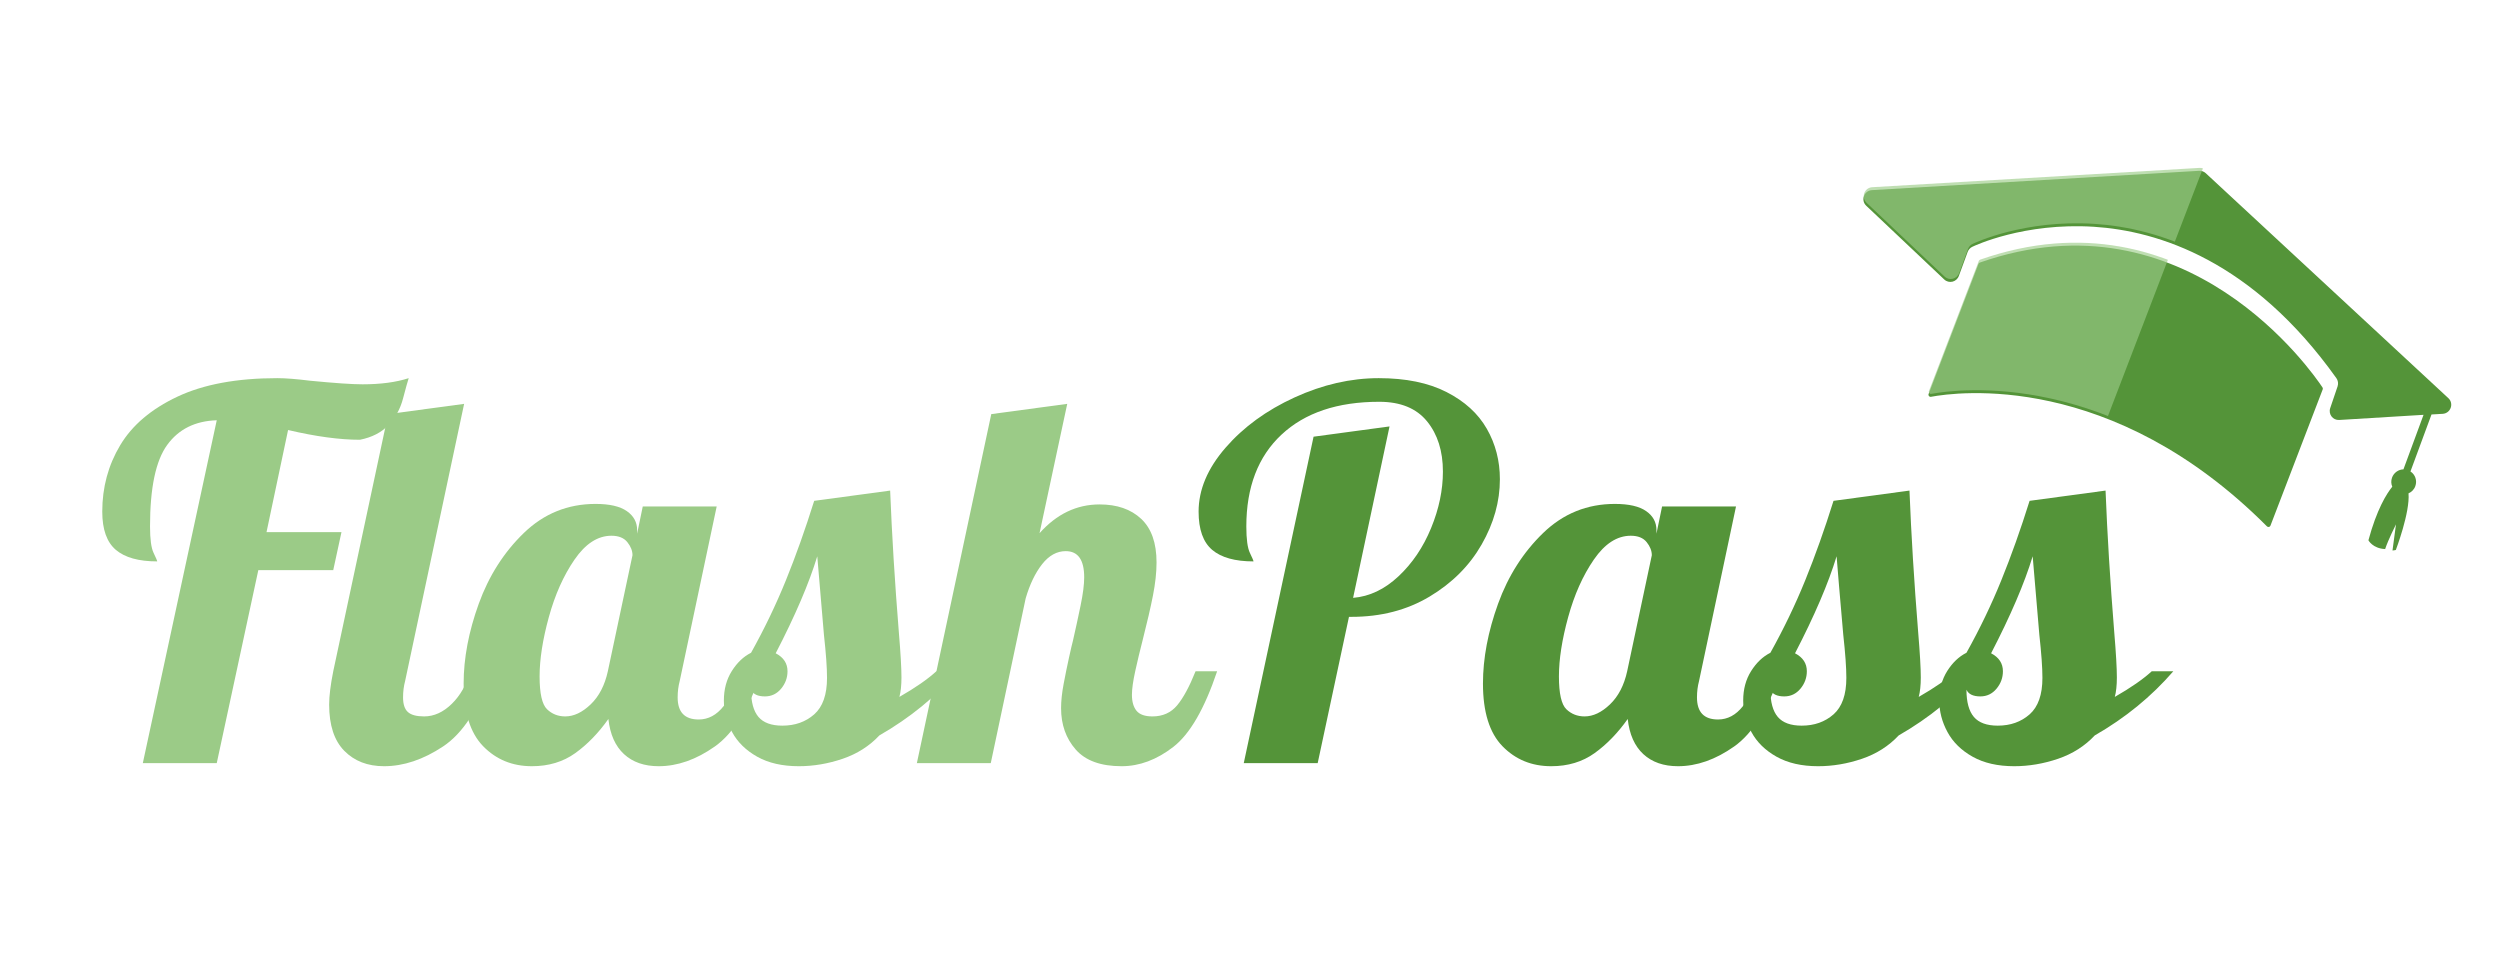
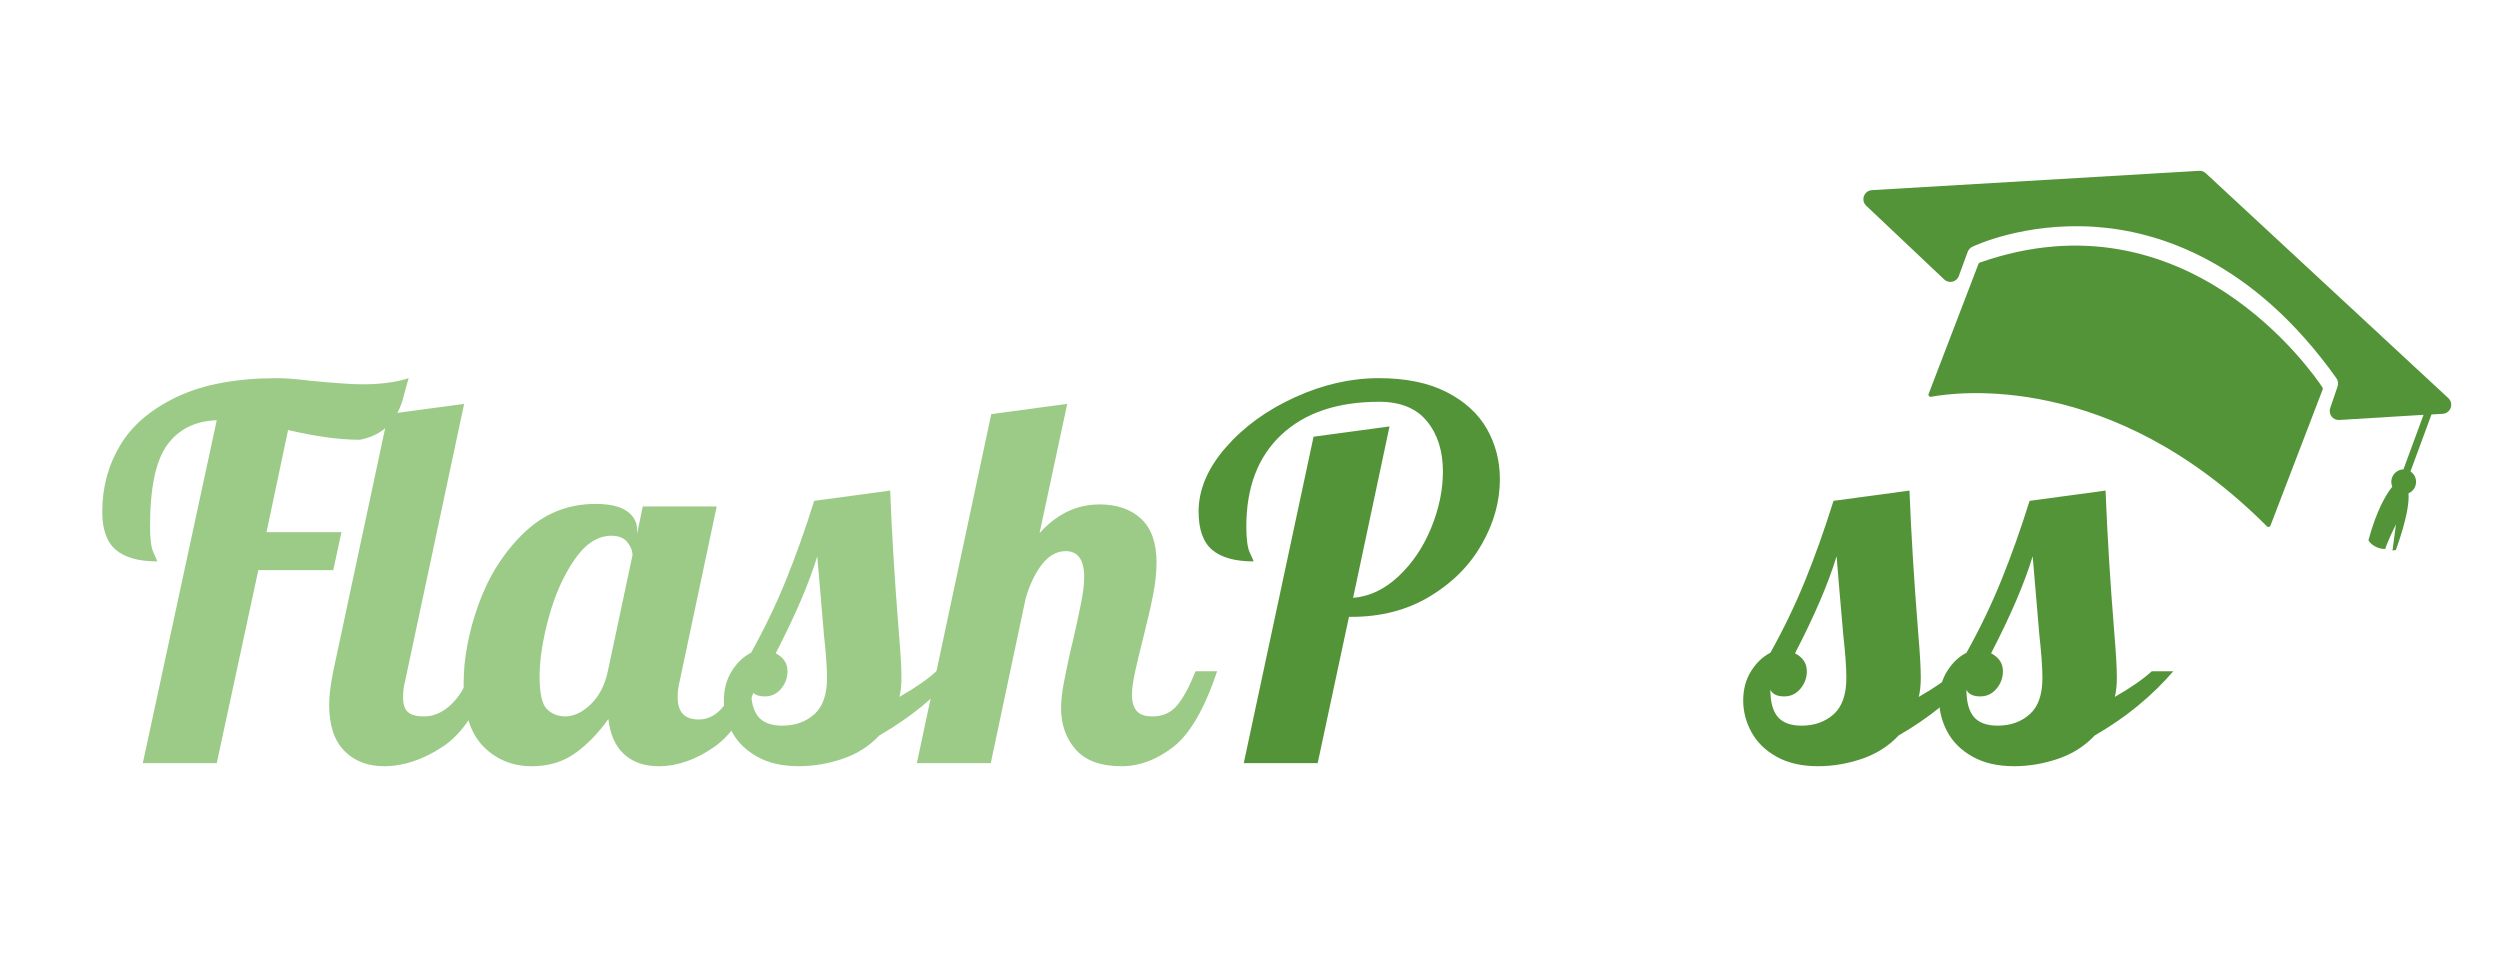
<svg xmlns="http://www.w3.org/2000/svg" width="1640" viewBox="0 0 1230 480" height="640" preserveAspectRatio="xMidYMid meet">
  <defs>
    <filter x="0%" y="0%" width="100%" height="100%" id="49f23cbcf6" />
    <g />
    <clipPath id="44f4ec9b2e">
      <path d="M 916 84 L 1207 84 L 1207 271 L 916 271 Z M 916 84 " clip-rule="nonzero" />
    </clipPath>
    <clipPath id="8ef675e1a0">
      <path d="M 941.602 29.648 L 1230.023 140.25 L 1175.523 282.371 L 887.102 171.77 Z M 941.602 29.648 " clip-rule="nonzero" />
    </clipPath>
    <clipPath id="d28a5e5076">
      <path d="M 941.602 29.648 L 1230.023 140.25 L 1175.523 282.371 L 887.102 171.77 Z M 941.602 29.648 " clip-rule="nonzero" />
    </clipPath>
    <mask id="642b381aee">
      <g filter="url(#49f23cbcf6)">
        <rect x="-123" width="1476" fill="#000000" y="-48" height="576" fill-opacity="0.639" />
      </g>
    </mask>
    <clipPath id="5be87b0ea8">
      <path d="M 29 54 L 197 54 L 197 197 L 29 197 Z M 29 54 " clip-rule="nonzero" />
    </clipPath>
    <clipPath id="787cb59657">
      <path d="M 54.773 0.211 L 196.895 54.711 L 142.395 196.832 L 0.273 142.332 Z M 54.773 0.211 " clip-rule="nonzero" />
    </clipPath>
    <clipPath id="2e1dae9538">
-       <path d="M 54.773 0.211 L 343.195 110.812 L 288.695 252.934 L 0.273 142.332 Z M 54.773 0.211 " clip-rule="nonzero" />
-     </clipPath>
+       </clipPath>
    <clipPath id="b8dd46eab1">
      <rect x="0" width="343" y="0" height="253" />
    </clipPath>
  </defs>
  <rect x="-123" width="1476" fill="#ffffff" y="-48" height="576" fill-opacity="1" />
  <rect x="-123" width="1476" fill="#ffffff" y="-48" height="576" fill-opacity="1" />
  <rect x="-123" width="1476" fill="#ffffff" y="-48" height="576" fill-opacity="1" />
  <g fill="#9bcb87" fill-opacity="1">
    <g transform="translate(48.047, 375.459)">
      <g>
        <path d="M 58.594 -168.688 C 47.977 -168.352 39.852 -164.312 34.219 -156.562 C 28.582 -148.82 25.766 -135.441 25.766 -116.422 C 25.766 -110.191 26.352 -105.852 27.531 -103.406 C 28.707 -100.969 29.297 -99.582 29.297 -99.25 C 20.203 -99.25 13.422 -101.141 8.953 -104.922 C 4.492 -108.711 2.266 -114.984 2.266 -123.734 C 2.266 -135.691 5.211 -146.594 11.109 -156.438 C 17.004 -166.289 26.391 -174.25 39.266 -180.312 C 52.148 -186.375 68.523 -189.406 88.391 -189.406 C 92.43 -189.406 97.816 -188.984 104.547 -188.141 C 116.672 -186.961 125.258 -186.375 130.312 -186.375 C 139.227 -186.375 146.801 -187.383 153.031 -189.406 C 152.531 -187.883 151.602 -184.555 150.25 -179.422 C 148.906 -174.285 146.504 -169.906 143.047 -166.281 C 139.598 -162.664 134.93 -160.27 129.047 -159.094 C 119.109 -159.094 107.32 -160.691 93.688 -163.891 L 83.078 -113.641 L 119.953 -113.641 L 115.906 -94.953 L 79.047 -94.953 L 58.594 0 L 22.219 0 Z M 58.594 -168.688 " />
      </g>
    </g>
  </g>
  <g fill="#9bcb87" fill-opacity="1">
    <g transform="translate(163.961, 375.459)">
      <g>
        <path d="M 25 1.516 C 16.914 1.516 10.391 -1.008 5.422 -6.062 C 0.461 -11.113 -2.016 -18.688 -2.016 -28.781 C -2.016 -33 -1.344 -38.473 0 -45.203 L 27.016 -171.719 L 64.391 -176.766 L 35.359 -40.406 C 34.68 -37.875 34.344 -35.18 34.344 -32.328 C 34.344 -28.953 35.141 -26.551 36.734 -25.125 C 38.336 -23.695 40.992 -22.984 44.703 -22.984 C 49.578 -22.984 54.117 -25.047 58.328 -29.172 C 62.535 -33.297 65.566 -38.641 67.422 -45.203 L 78.031 -45.203 C 71.801 -27.023 63.801 -14.691 54.031 -8.203 C 44.27 -1.723 34.594 1.516 25 1.516 Z M 25 1.516 " />
      </g>
    </g>
  </g>
  <g fill="#9bcb87" fill-opacity="1">
    <g transform="translate(231.389, 375.459)">
      <g>
        <path d="M 30.297 1.516 C 20.703 1.516 12.707 -1.766 6.312 -8.328 C -0.082 -14.898 -3.281 -25.172 -3.281 -39.141 C -3.281 -51.598 -0.801 -64.688 4.156 -78.406 C 9.125 -92.133 16.531 -103.754 26.375 -113.266 C 36.227 -122.773 47.977 -127.531 61.625 -127.531 C 68.52 -127.531 73.648 -126.348 77.016 -123.984 C 80.391 -121.629 82.078 -118.52 82.078 -114.656 L 82.078 -112.875 L 84.844 -126.266 L 121.219 -126.266 L 103.031 -40.406 C 102.352 -37.875 102.016 -35.18 102.016 -32.328 C 102.016 -25.086 105.469 -21.469 112.375 -21.469 C 117.094 -21.469 121.176 -23.656 124.625 -28.031 C 128.07 -32.406 130.805 -38.129 132.828 -45.203 L 143.438 -45.203 C 137.207 -27.023 129.504 -14.691 120.328 -8.203 C 111.148 -1.723 101.93 1.516 92.672 1.516 C 85.609 1.516 79.926 -0.461 75.625 -4.422 C 71.332 -8.379 68.77 -14.145 67.938 -21.719 C 63.051 -14.812 57.617 -9.211 51.641 -4.922 C 45.66 -0.629 38.547 1.516 30.297 1.516 Z M 46.719 -22.984 C 50.926 -22.984 55.094 -24.957 59.219 -28.906 C 63.344 -32.863 66.16 -38.297 67.672 -45.203 L 79.797 -102.281 C 79.797 -104.469 78.953 -106.613 77.266 -108.719 C 75.586 -110.82 72.984 -111.875 69.453 -111.875 C 62.711 -111.875 56.648 -107.957 51.266 -100.125 C 45.879 -92.301 41.672 -82.875 38.641 -71.844 C 35.609 -60.812 34.094 -51.086 34.094 -42.672 C 34.094 -34.254 35.312 -28.867 37.75 -26.516 C 40.195 -24.16 43.188 -22.984 46.719 -22.984 Z M 46.719 -22.984 " />
      </g>
    </g>
  </g>
  <g fill="#9bcb87" fill-opacity="1">
    <g transform="translate(364.222, 375.459)">
      <g>
        <path d="M 28.781 1.516 C 20.707 1.516 13.891 -0.039 8.328 -3.156 C 2.773 -6.27 -1.344 -10.312 -4.031 -15.281 C -6.727 -20.25 -8.078 -25.426 -8.078 -30.812 C -8.078 -36.363 -6.77 -41.203 -4.156 -45.328 C -1.551 -49.453 1.598 -52.441 5.297 -54.297 C 11.867 -66.078 17.594 -77.984 22.469 -90.016 C 27.352 -102.055 31.984 -115.066 36.359 -129.047 L 73.734 -134.094 C 74.578 -112.539 76.008 -89.223 78.031 -64.141 C 78.875 -54.035 79.297 -46.711 79.297 -42.172 C 79.297 -38.297 78.957 -35.098 78.281 -32.578 C 86.195 -37.117 92.258 -41.328 96.469 -45.203 L 107.078 -45.203 C 96.297 -32.742 83.414 -22.223 68.438 -13.641 C 63.551 -8.422 57.531 -4.586 50.375 -2.141 C 43.219 0.297 36.02 1.516 28.781 1.516 Z M 20.703 -18.438 C 26.93 -18.438 32.148 -20.285 36.359 -23.984 C 40.566 -27.691 42.672 -33.672 42.672 -41.922 C 42.672 -46.973 42.164 -54.047 41.156 -63.141 C 39.477 -82.328 38.383 -95.203 37.875 -101.766 C 33.832 -88.461 27.016 -72.555 17.422 -54.047 C 21.297 -52.023 23.234 -49.078 23.234 -45.203 C 23.234 -42.004 22.18 -39.141 20.078 -36.609 C 17.973 -34.086 15.32 -32.828 12.125 -32.828 C 8.582 -32.828 6.305 -33.922 5.297 -36.109 C 5.297 -30.047 6.516 -25.582 8.953 -22.719 C 11.398 -19.863 15.316 -18.438 20.703 -18.438 Z M 20.703 -18.438 " />
      </g>
    </g>
  </g>
  <g fill="#9bcb87" fill-opacity="1">
    <g transform="translate(460.691, 375.459)">
      <g>
        <path d="M 91.156 1.516 C 80.895 1.516 73.363 -1.219 68.562 -6.688 C 63.758 -12.164 61.359 -18.941 61.359 -27.016 C 61.359 -30.555 61.781 -34.555 62.625 -39.016 C 63.469 -43.473 64.352 -47.805 65.281 -52.016 C 66.207 -56.223 66.836 -58.922 67.172 -60.109 C 68.516 -65.992 69.773 -71.797 70.953 -77.516 C 72.141 -83.242 72.734 -87.879 72.734 -91.422 C 72.734 -100.004 69.703 -104.297 63.641 -104.297 C 59.266 -104.297 55.391 -102.148 52.016 -97.859 C 48.648 -93.566 45.957 -87.969 43.938 -81.062 L 26.766 0 L -9.594 0 L 27.016 -171.719 L 64.391 -176.766 L 50.766 -113.141 C 59.18 -122.566 69.031 -127.281 80.312 -127.281 C 88.895 -127.281 95.707 -124.922 100.75 -120.203 C 105.801 -115.492 108.328 -108.336 108.328 -98.734 C 108.328 -93.859 107.738 -88.43 106.562 -82.453 C 105.383 -76.473 103.703 -69.191 101.516 -60.609 C 100.172 -55.391 98.953 -50.297 97.859 -45.328 C 96.766 -40.359 96.219 -36.445 96.219 -33.594 C 96.219 -30.219 96.973 -27.602 98.484 -25.75 C 100.004 -23.906 102.613 -22.984 106.312 -22.984 C 111.363 -22.984 115.406 -24.789 118.438 -28.406 C 121.469 -32.031 124.5 -37.629 127.531 -45.203 L 138.141 -45.203 C 131.91 -26.68 124.711 -14.266 116.547 -7.953 C 108.379 -1.641 99.914 1.516 91.156 1.516 Z M 91.156 1.516 " />
      </g>
    </g>
  </g>
  <g fill="#549439" fill-opacity="1">
    <g transform="translate(588.194, 375.459)">
      <g>
        <path d="M 58.078 -160.609 L 95.453 -165.656 L 77.531 -81.312 C 85.613 -81.988 93.062 -85.523 99.875 -91.922 C 106.695 -98.316 112.039 -106.227 115.906 -115.656 C 119.781 -125.082 121.719 -134.344 121.719 -143.438 C 121.719 -153.539 119.109 -161.789 113.891 -168.188 C 108.672 -174.582 100.844 -177.781 90.406 -177.781 C 69.863 -177.781 53.828 -172.391 42.297 -161.609 C 30.766 -150.836 25 -135.773 25 -116.422 C 25 -110.191 25.586 -105.852 26.766 -103.406 C 27.941 -100.969 28.531 -99.582 28.531 -99.25 C 19.445 -99.25 12.672 -101.141 8.203 -104.922 C 3.742 -108.711 1.516 -114.984 1.516 -123.734 C 1.516 -134.516 5.93 -144.992 14.766 -155.172 C 23.609 -165.359 34.93 -173.609 48.734 -179.922 C 62.547 -186.242 76.352 -189.406 90.156 -189.406 C 103.457 -189.406 114.566 -187.129 123.484 -182.578 C 132.41 -178.035 139.02 -172.016 143.312 -164.516 C 147.602 -157.023 149.75 -148.738 149.75 -139.656 C 149.75 -128.707 146.758 -118.016 140.781 -107.578 C 134.812 -97.141 126.27 -88.594 115.156 -81.938 C 104.039 -75.289 91.242 -71.969 76.766 -71.969 L 75.5 -71.969 L 60.109 0 L 23.734 0 Z M 58.078 -160.609 " />
      </g>
    </g>
  </g>
  <g fill="#549439" fill-opacity="1">
    <g transform="translate(732.897, 375.459)">
      <g>
-         <path d="M 30.297 1.516 C 20.703 1.516 12.707 -1.766 6.312 -8.328 C -0.082 -14.898 -3.281 -25.172 -3.281 -39.141 C -3.281 -51.598 -0.801 -64.688 4.156 -78.406 C 9.125 -92.133 16.531 -103.754 26.375 -113.266 C 36.227 -122.773 47.977 -127.531 61.625 -127.531 C 68.52 -127.531 73.648 -126.348 77.016 -123.984 C 80.391 -121.629 82.078 -118.52 82.078 -114.656 L 82.078 -112.875 L 84.844 -126.266 L 121.219 -126.266 L 103.031 -40.406 C 102.352 -37.875 102.016 -35.18 102.016 -32.328 C 102.016 -25.086 105.469 -21.469 112.375 -21.469 C 117.094 -21.469 121.176 -23.656 124.625 -28.031 C 128.07 -32.406 130.805 -38.129 132.828 -45.203 L 143.438 -45.203 C 137.207 -27.023 129.504 -14.691 120.328 -8.203 C 111.148 -1.723 101.93 1.516 92.672 1.516 C 85.609 1.516 79.926 -0.461 75.625 -4.422 C 71.332 -8.379 68.77 -14.145 67.938 -21.719 C 63.051 -14.812 57.617 -9.211 51.641 -4.922 C 45.66 -0.629 38.547 1.516 30.297 1.516 Z M 46.719 -22.984 C 50.926 -22.984 55.094 -24.957 59.219 -28.906 C 63.344 -32.863 66.16 -38.297 67.672 -45.203 L 79.797 -102.281 C 79.797 -104.469 78.953 -106.613 77.266 -108.719 C 75.586 -110.82 72.984 -111.875 69.453 -111.875 C 62.711 -111.875 56.648 -107.957 51.266 -100.125 C 45.879 -92.301 41.672 -82.875 38.641 -71.844 C 35.609 -60.812 34.094 -51.086 34.094 -42.672 C 34.094 -34.254 35.312 -28.867 37.75 -26.516 C 40.195 -24.16 43.188 -22.984 46.719 -22.984 Z M 46.719 -22.984 " />
-       </g>
+         </g>
    </g>
  </g>
  <g fill="#549439" fill-opacity="1">
    <g transform="translate(865.731, 375.459)">
      <g>
        <path d="M 28.781 1.516 C 20.707 1.516 13.891 -0.039 8.328 -3.156 C 2.773 -6.27 -1.344 -10.312 -4.031 -15.281 C -6.727 -20.25 -8.078 -25.426 -8.078 -30.812 C -8.078 -36.363 -6.77 -41.203 -4.156 -45.328 C -1.551 -49.453 1.598 -52.441 5.297 -54.297 C 11.867 -66.078 17.594 -77.984 22.469 -90.016 C 27.352 -102.055 31.984 -115.066 36.359 -129.047 L 73.734 -134.094 C 74.578 -112.539 76.008 -89.223 78.031 -64.141 C 78.875 -54.035 79.297 -46.711 79.297 -42.172 C 79.297 -38.297 78.957 -35.098 78.281 -32.578 C 86.195 -37.117 92.258 -41.328 96.469 -45.203 L 107.078 -45.203 C 96.297 -32.742 83.414 -22.223 68.438 -13.641 C 63.551 -8.422 57.531 -4.586 50.375 -2.141 C 43.219 0.297 36.02 1.516 28.781 1.516 Z M 20.703 -18.438 C 26.93 -18.438 32.148 -20.285 36.359 -23.984 C 40.566 -27.691 42.672 -33.672 42.672 -41.922 C 42.672 -46.973 42.164 -54.047 41.156 -63.141 C 39.477 -82.328 38.383 -95.203 37.875 -101.766 C 33.832 -88.461 27.016 -72.555 17.422 -54.047 C 21.297 -52.023 23.234 -49.078 23.234 -45.203 C 23.234 -42.004 22.18 -39.141 20.078 -36.609 C 17.973 -34.086 15.32 -32.828 12.125 -32.828 C 8.582 -32.828 6.305 -33.922 5.297 -36.109 C 5.297 -30.047 6.516 -25.582 8.953 -22.719 C 11.398 -19.863 15.316 -18.438 20.703 -18.438 Z M 20.703 -18.438 " />
      </g>
    </g>
  </g>
  <g fill="#549439" fill-opacity="1">
    <g transform="translate(962.2, 375.459)">
      <g>
        <path d="M 28.781 1.516 C 20.707 1.516 13.891 -0.039 8.328 -3.156 C 2.773 -6.27 -1.344 -10.312 -4.031 -15.281 C -6.727 -20.25 -8.078 -25.426 -8.078 -30.812 C -8.078 -36.363 -6.77 -41.203 -4.156 -45.328 C -1.551 -49.453 1.598 -52.441 5.297 -54.297 C 11.867 -66.078 17.594 -77.984 22.469 -90.016 C 27.352 -102.055 31.984 -115.066 36.359 -129.047 L 73.734 -134.094 C 74.578 -112.539 76.008 -89.223 78.031 -64.141 C 78.875 -54.035 79.297 -46.711 79.297 -42.172 C 79.297 -38.297 78.957 -35.098 78.281 -32.578 C 86.195 -37.117 92.258 -41.328 96.469 -45.203 L 107.078 -45.203 C 96.297 -32.742 83.414 -22.223 68.438 -13.641 C 63.551 -8.422 57.531 -4.586 50.375 -2.141 C 43.219 0.297 36.02 1.516 28.781 1.516 Z M 20.703 -18.438 C 26.93 -18.438 32.148 -20.285 36.359 -23.984 C 40.566 -27.691 42.672 -33.672 42.672 -41.922 C 42.672 -46.973 42.164 -54.047 41.156 -63.141 C 39.477 -82.328 38.383 -95.203 37.875 -101.766 C 33.832 -88.461 27.016 -72.555 17.422 -54.047 C 21.297 -52.023 23.234 -49.078 23.234 -45.203 C 23.234 -42.004 22.18 -39.141 20.078 -36.609 C 17.973 -34.086 15.32 -32.828 12.125 -32.828 C 8.582 -32.828 6.305 -33.922 5.297 -36.109 C 5.297 -30.047 6.516 -25.582 8.953 -22.719 C 11.398 -19.863 15.316 -18.438 20.703 -18.438 Z M 20.703 -18.438 " />
      </g>
    </g>
  </g>
  <g clip-path="url(#44f4ec9b2e)">
    <g clip-path="url(#8ef675e1a0)">
      <g clip-path="url(#d28a5e5076)">
        <path fill="#549439" d="M 1184.988 242.73 C 1185.812 252.07 1178.75 270.594 1178.75 270.594 C 1178.18 270.734 1177.637 270.809 1177.105 270.844 L 1178.828 257.973 C 1178.828 257.973 1175.027 265.496 1173.488 270.137 C 1167.363 269.863 1165.262 265.82 1165.262 265.82 C 1169.375 250.637 1174.117 243.035 1176.992 239.465 C 1176.414 238.086 1176.332 236.539 1176.871 235.027 C 1177.734 232.566 1180.051 230.977 1182.496 230.918 L 1192.383 204.094 L 1150.895 206.625 C 1147.762 206.82 1145.438 203.773 1146.469 200.777 L 1150.098 190.074 C 1150.547 188.688 1150.324 187.207 1149.496 186.051 C 1108.234 128.156 1061.832 113.594 1030.223 111.574 C 995.777 109.383 971.43 120.922 970.41 121.41 L 970.363 121.43 C 969.293 121.938 968.516 122.836 968.102 123.914 L 963.75 135.777 C 962.637 138.785 958.875 139.695 956.547 137.488 L 918.184 101.223 C 915.363 98.543 917.109 93.785 920.969 93.547 L 1081.977 84.039 C 1083.188 83.984 1084.34 84.387 1085.219 85.203 L 1204.582 195.879 C 1207.453 198.535 1205.73 203.344 1201.82 203.602 L 1196.301 203.918 L 1185.945 231.961 C 1188.27 233.453 1189.32 236.41 1188.359 239.113 C 1187.789 240.812 1186.508 242.078 1184.988 242.73 Z M 974.055 129.191 C 973.781 129.285 973.535 129.512 973.414 129.824 L 948.875 193.82 C 948.578 194.586 949.223 195.391 950.039 195.227 C 962.699 192.855 1039.004 182.438 1115.34 258.973 C 1115.891 259.504 1116.789 259.332 1117.059 258.633 L 1142.773 191.574 C 1142.895 191.262 1142.875 190.895 1142.664 190.617 C 1137.914 183.445 1075.859 93.469 974.055 129.191 Z M 974.055 129.191 " fill-opacity="1" fill-rule="nonzero" />
      </g>
    </g>
  </g>
  <g mask="url(#642b381aee)">
    <g transform="matrix(1, 0, 0, 1, 887, 28)">
      <g clip-path="url(#b8dd46eab1)">
        <g clip-path="url(#5be87b0ea8)">
          <g clip-path="url(#787cb59657)">
            <g clip-path="url(#2e1dae9538)">
              <path fill="#9bcb87" d="M 298.168 213.297 C 298.992 222.637 291.93 241.164 291.93 241.164 C 291.359 241.305 290.816 241.375 290.285 241.41 L 292.008 228.539 C 292.008 228.539 288.211 236.062 286.668 240.703 C 280.543 240.43 278.441 236.387 278.441 236.387 C 282.555 221.203 287.297 213.602 290.172 210.031 C 289.594 208.652 289.512 207.105 290.051 205.594 C 290.914 203.133 293.23 201.543 295.676 201.484 L 305.562 174.66 L 264.07 177.191 C 260.938 177.387 258.613 174.34 259.645 171.344 L 263.273 160.637 C 263.723 159.254 263.5 157.773 262.672 156.617 C 221.41 98.723 175 84.156 143.391 82.133 C 108.945 79.941 84.598 91.484 83.574 91.969 L 83.527 91.992 C 82.461 92.5 81.68 93.398 81.266 94.477 L 76.914 106.34 C 75.801 109.344 72.039 110.258 69.711 108.047 L 31.348 71.781 C 28.523 69.102 30.27 64.344 34.129 64.105 L 195.145 54.602 C 196.359 54.547 197.512 54.949 198.391 55.766 L 317.762 166.445 C 320.633 169.102 318.91 173.91 315 174.168 L 309.48 174.484 L 299.125 202.527 C 301.449 204.02 302.5 206.977 301.539 209.68 C 300.969 211.379 299.691 212.645 298.168 213.297 Z M 87.219 99.754 C 86.945 99.848 86.699 100.074 86.578 100.387 L 62.039 164.383 C 61.746 165.148 62.391 165.953 63.207 165.789 C 75.863 163.418 152.172 153 228.516 229.539 C 229.066 230.07 229.969 229.895 230.234 229.199 L 255.949 162.141 C 256.07 161.828 256.051 161.461 255.84 161.184 C 251.09 154.012 189.031 64.031 87.219 99.754 Z M 87.219 99.754 " fill-opacity="1" fill-rule="nonzero" />
            </g>
          </g>
        </g>
      </g>
    </g>
  </g>
</svg>